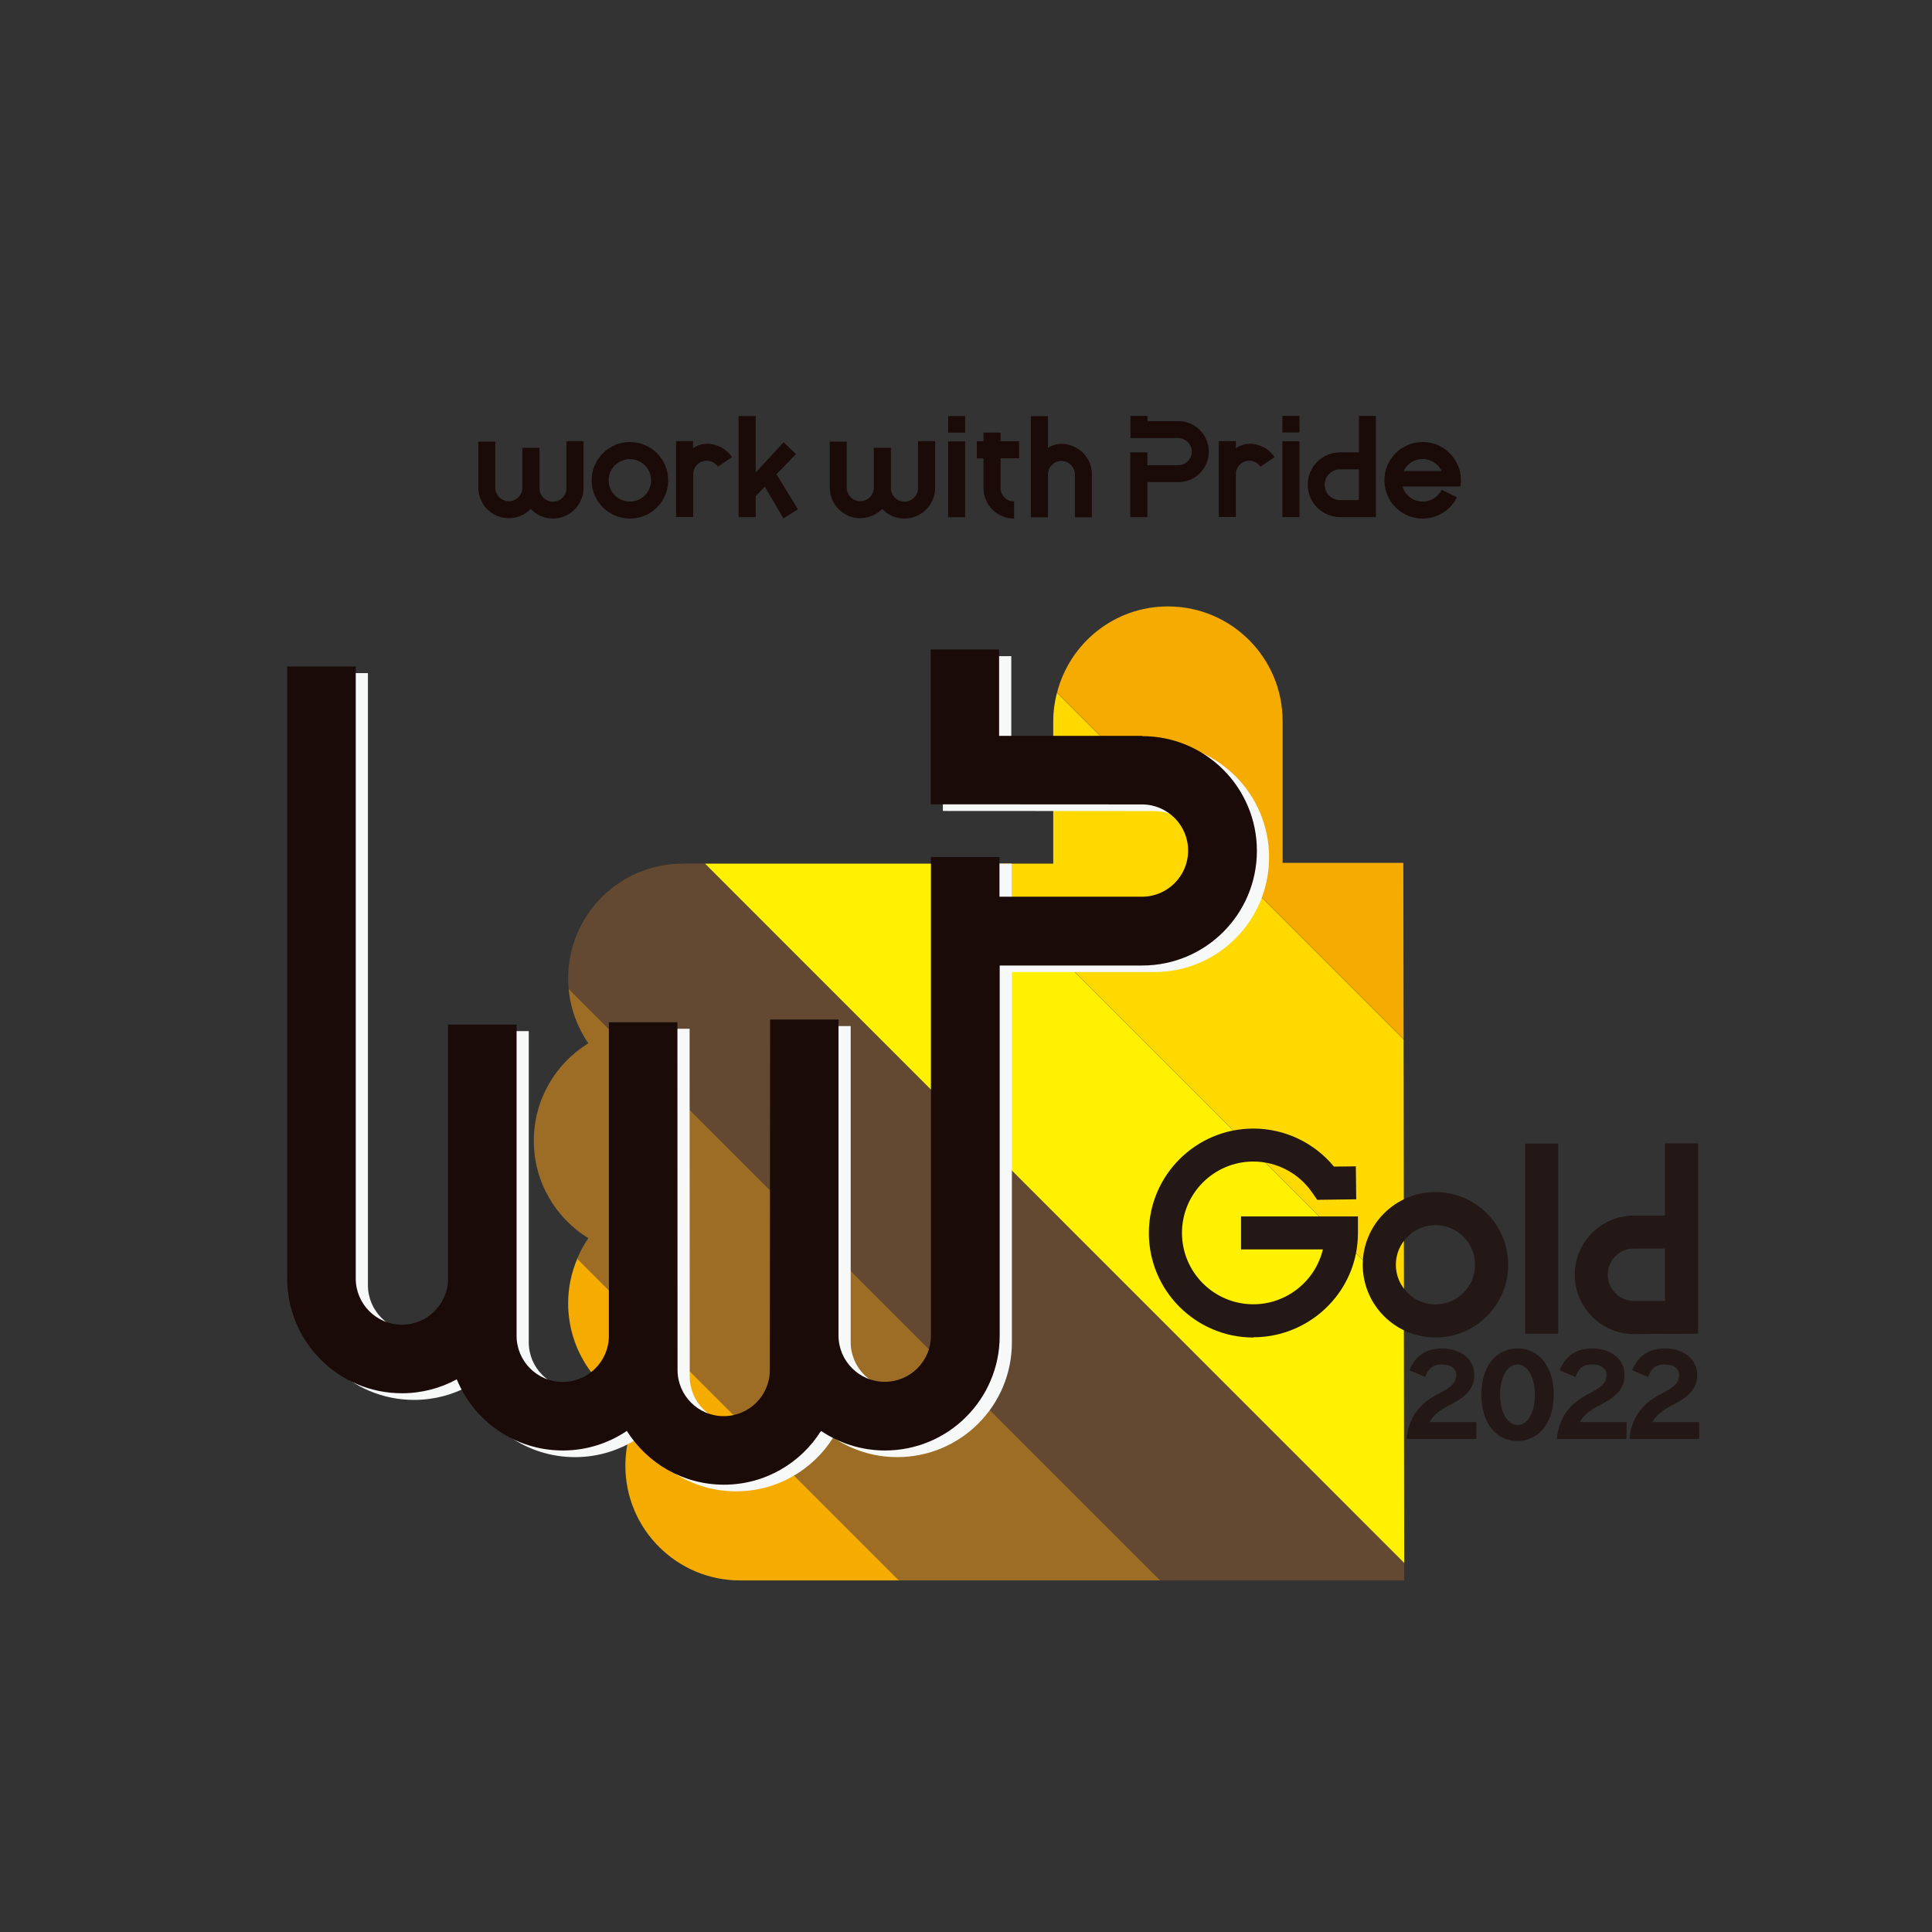
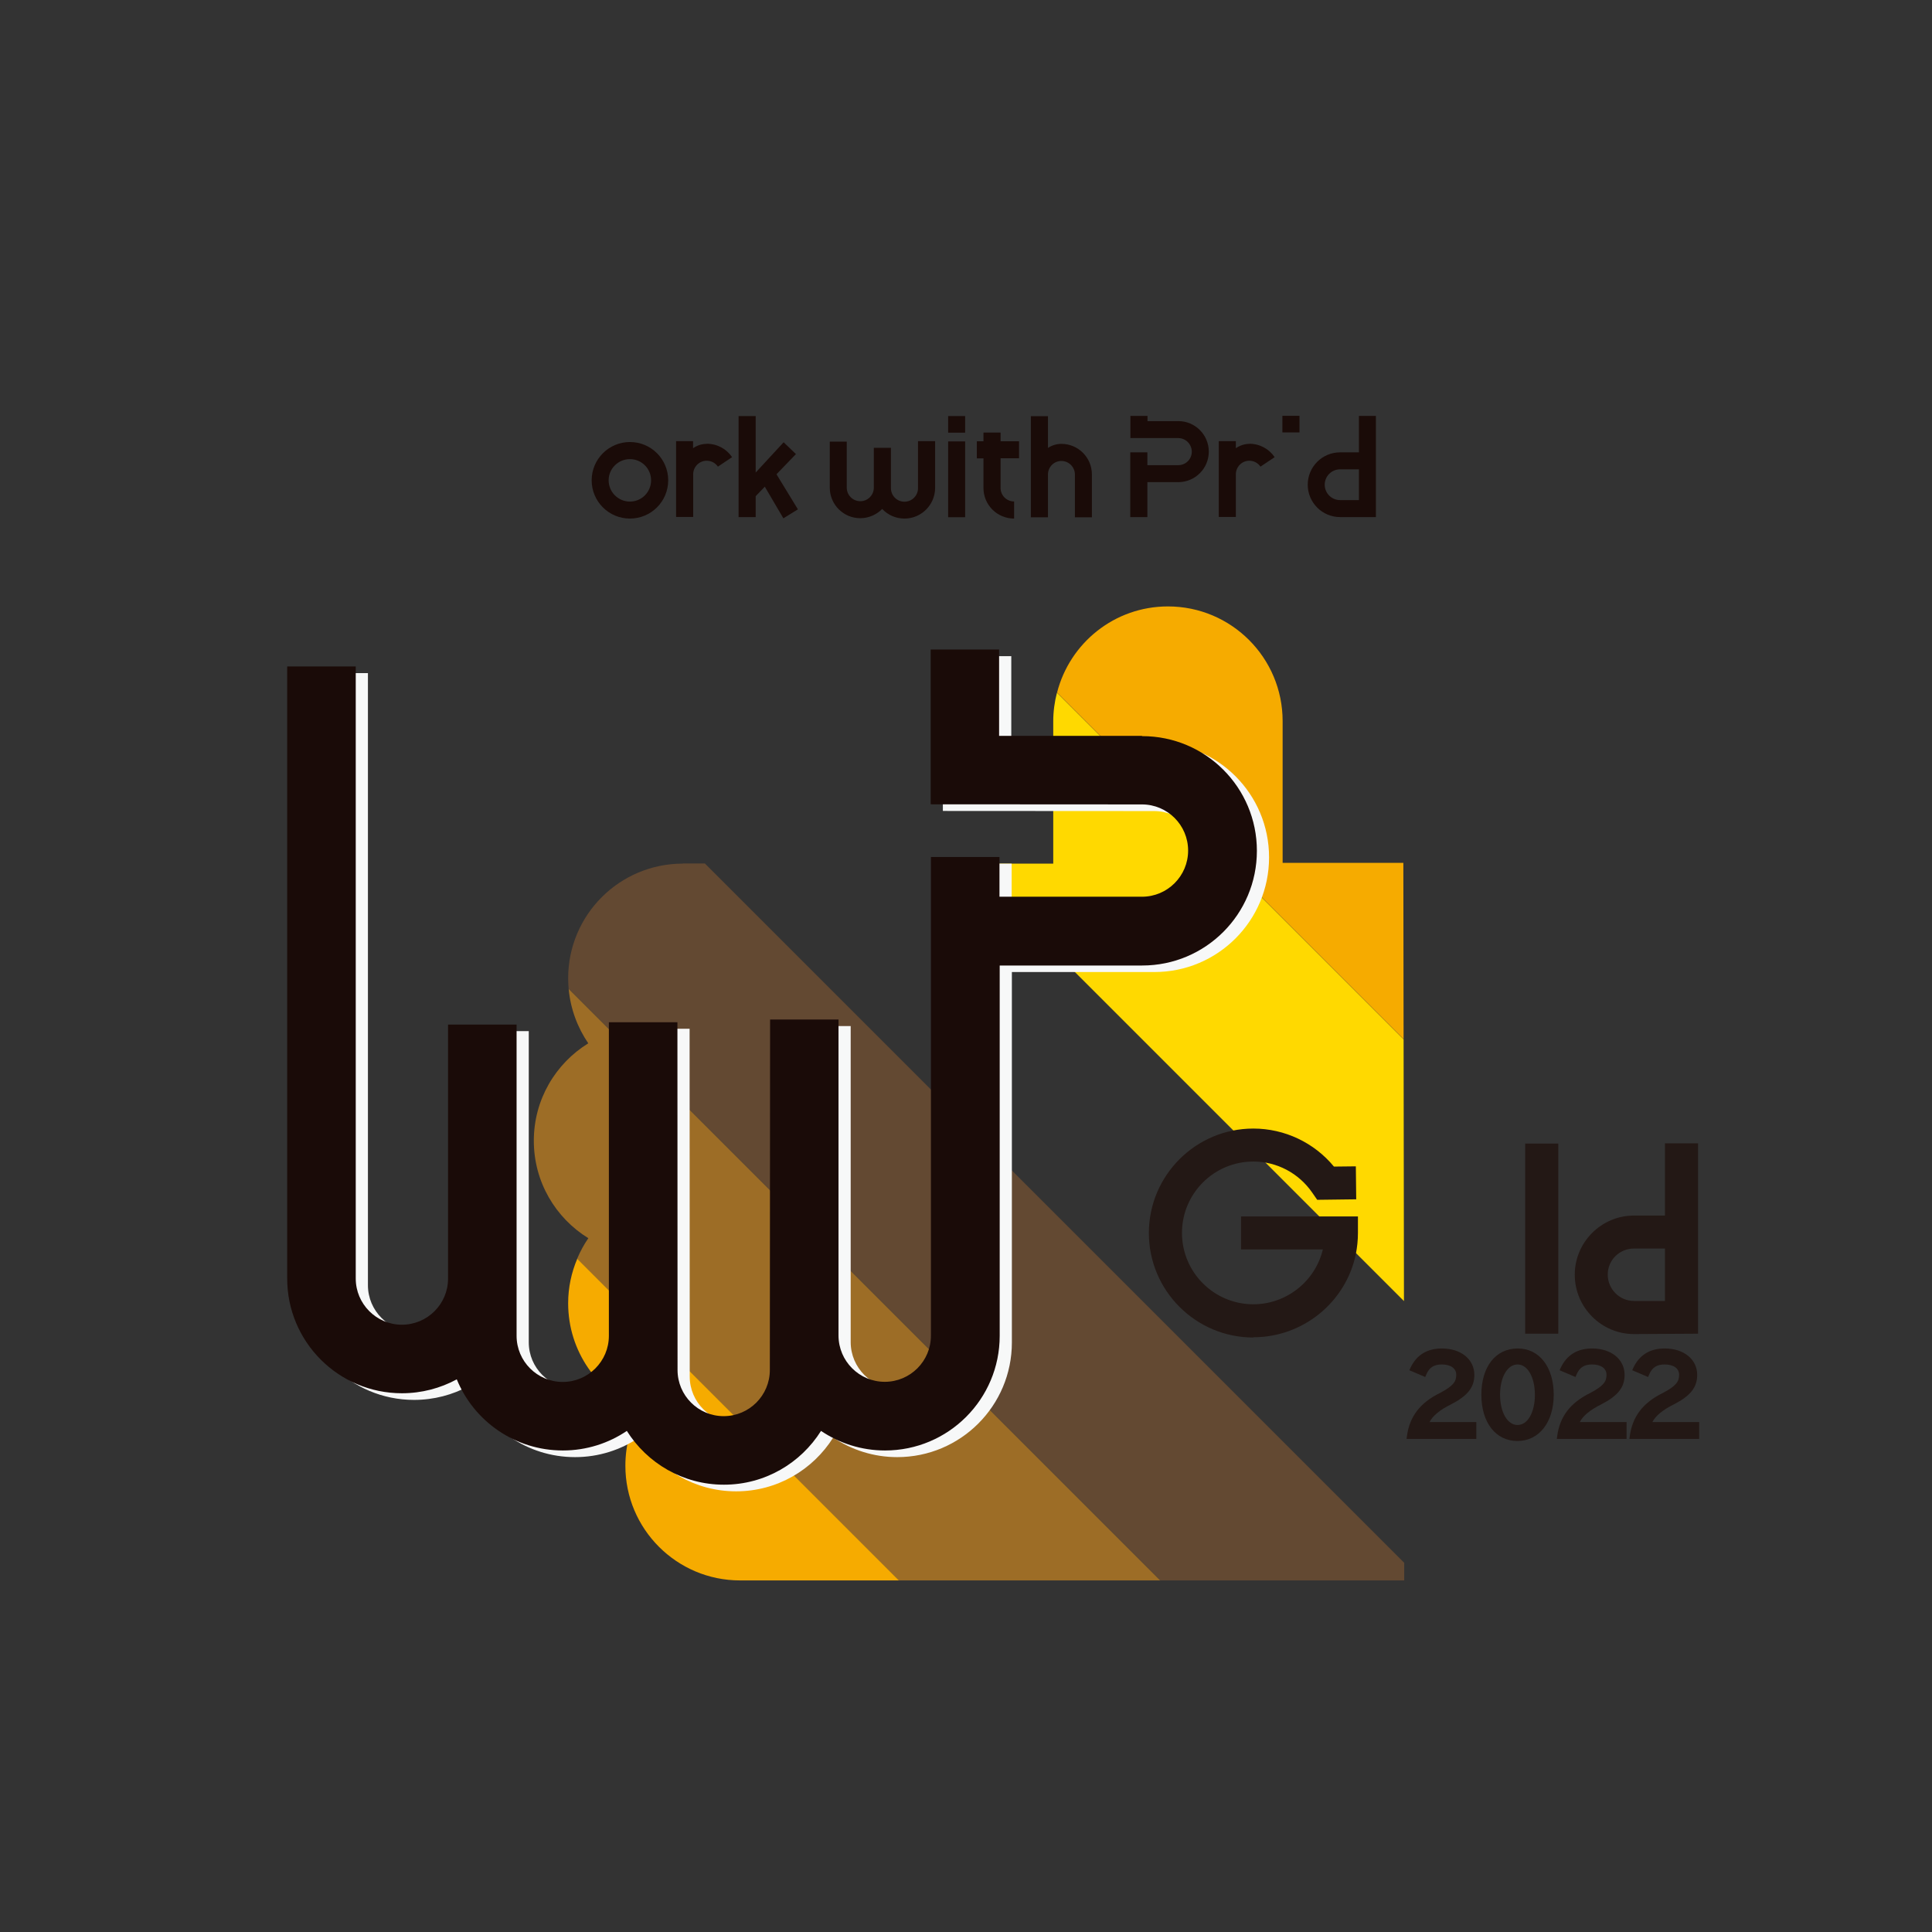
<svg xmlns="http://www.w3.org/2000/svg" id="_レイヤー_2" viewBox="0 0 157 157">
  <rect x="0" y="0" width="157" height="157" fill="#333333" stroke="none" />
  <defs>
    <style>.cls-1{fill:#f6ab00;}.cls-2{fill:#f7f8f8;}.cls-3{fill:#1a0b08;}.cls-4{fill:#ffd900;}.cls-5{fill:#634932;}.cls-6{fill:none;}.cls-7{fill:#9d6d26;}.cls-8{fill:#fff100;}.cls-9{fill:#231815;}</style>
  </defs>
  <g id="_レイヤー_1-2">
    <path class="cls-3" d="m95.75,34.22c-.88,0-1.87,0-2.5,0v-.42h-1.39v1.8s2.42,0,3.89,0c.6,0,1.09.49,1.1,1.1,0,.61-.49,1.1-1.1,1.1h-2.51v-1.04h-1.39v5.26h1.39v-2.84h2.51c1.37,0,2.48-1.11,2.48-2.48s-1.11-2.48-2.48-2.48Z" />
    <path class="cls-3" d="m111.81,33.8h-1.38v2.96h-1.53c-1.46,0-2.63,1.18-2.63,2.63s1.18,2.63,2.63,2.63c.35,0,2.91,0,2.91,0v-8.22Zm-4.16,5.59c0-.69.56-1.25,1.25-1.25h1.53v2.5h-1.53c-.69,0-1.25-.56-1.25-1.25Z" />
    <path class="cls-3" d="m74.6,35.86v3.81c0,.61-.49,1.1-1.1,1.1s-1.1-.49-1.1-1.1v-3.28h-1.39v3.24c0,.6-.49,1.1-1.1,1.1-.6,0-1.1-.49-1.1-1.1v-3.74h-1.38v3.74c0,1.37,1.11,2.48,2.48,2.48.69,0,1.32-.29,1.78-.75.45.48,1.09.78,1.81.78,1.37,0,2.48-1.11,2.49-2.48v-3.81h-1.39Z" />
-     <path class="cls-3" d="m46.03,35.86s0,3.81,0,3.81c0,.61-.49,1.1-1.1,1.1s-1.09-.49-1.09-1.1v-3.28h-1.39v3.24c0,.6-.49,1.1-1.1,1.1-.61,0-1.1-.49-1.1-1.1v-3.74h-1.38v3.74c0,1.37,1.11,2.48,2.48,2.48.7,0,1.32-.29,1.78-.75.45.48,1.09.78,1.8.78,1.37,0,2.48-1.11,2.49-2.48v-3.81h-1.39Z" />
    <path class="cls-3" d="m101.53,36.07c-.39,0-.77.13-1.1.35v-.57h-1.39v6.16h1.39v-3.47c0-.6.49-1.1,1.09-1.1.38,0,.71.19.91.48l1.15-.77c-.44-.66-1.2-1.09-2.06-1.09Z" />
    <path class="cls-3" d="m57.42,36.07c-.4,0-.77.13-1.1.35v-.57h-1.38v6.16h1.39v-3.47c0-.6.49-1.1,1.1-1.1.38,0,.71.19.91.48l1.15-.77c-.44-.66-1.2-1.09-2.06-1.09Z" />
    <path class="cls-3" d="m48.08,39.03c0-1.72,1.4-3.11,3.11-3.11h0c1.72,0,3.11,1.39,3.11,3.11h0c0,1.72-1.39,3.11-3.11,3.11h0c-1.72,0-3.11-1.39-3.11-3.11h0Zm1.38,0c0,.95.77,1.73,1.73,1.73h0c.95,0,1.72-.77,1.72-1.73h0c0-.95-.77-1.72-1.72-1.72h0c-.95,0-1.73.77-1.73,1.72h0Z" />
    <path class="cls-3" d="m77.05,42.03v-6.16h1.38v6.16h-1.38Z" />
    <path class="cls-3" d="m77.05,35.16v-1.35h1.38v1.35h-1.38Z" />
-     <path class="cls-3" d="m104.21,42.02v-6.16h1.39v6.16h-1.39Z" />
+     <path class="cls-3" d="m104.21,42.02v-6.16h1.39h-1.39Z" />
    <path class="cls-3" d="m104.21,35.14v-1.35h1.39v1.35h-1.39Z" />
    <path class="cls-3" d="m88.73,42.03v-3.48c0-1.37-1.11-2.48-2.48-2.48-.39,0-.77.12-1.09.33v-2.58h-1.39v8.22h1.39v-3.48c0-.61.49-1.1,1.09-1.1.6,0,1.1.49,1.1,1.1v3.48h1.38Z" />
    <path class="cls-3" d="m82.81,37.25v-1.39h-1.5v-.71h-1.39v.71h-.54v1.39h.54v2.41c0,1.37,1.11,2.48,2.49,2.48v-1.39c-.61,0-1.1-.49-1.1-1.1v-2.41h1.5Z" />
    <polygon class="cls-3" points="63.66 42.12 64.84 41.39 63.1 38.54 64.68 36.9 63.68 35.94 61.41 38.4 61.41 33.81 60.02 33.81 60.02 42.02 61.41 42.02 61.41 40.32 62.15 39.55 63.66 42.12" />
-     <path class="cls-3" d="m118.68,39.52c.03-.16.04-.33.04-.49,0-.26-.04-.51-.09-.75-.34-1.36-1.56-2.36-3.02-2.36-1.72,0-3.11,1.39-3.11,3.11,0,1.72,1.39,3.11,3.11,3.11,1.09,0,2.04-.56,2.6-1.4.07-.11.13-.22.19-.33l-1.25-.61c-.03.06-.07.12-.1.18-.31.47-.84.78-1.44.78-.78,0-1.43-.52-1.64-1.23h4.71Zm-4.62-1.24c.28-.58.86-.98,1.55-.98.68,0,1.27.41,1.55.98h-3.1Z" />
    <path class="cls-7" d="m47.81,84.78c-2.66,1.64-4.43,4.57-4.43,7.92,0,3.35,1.77,6.28,4.43,7.92-.36.52-.66,1.08-.91,1.67l26.14,26.14h21.25l-48.08-48.08c.15,1.64.72,3.15,1.6,4.44Z" />
    <path class="cls-1" d="m46.17,105.91c0,3.92,2.42,7.26,5.84,8.64-.76,1.35-1.19,2.9-1.19,4.56,0,5.14,4.17,9.32,9.32,9.32h12.91l-26.14-26.14c-.47,1.11-.74,2.33-.74,3.61Z" />
    <path class="cls-5" d="m55.49,70.18c-5.15,0-9.32,4.17-9.32,9.32,0,.29.02.57.04.85l48.08,48.08h19.82v-1.43s-56.83-56.83-56.83-56.83h-1.8Z" />
-     <polygon class="cls-8" points="78.53 70.18 57.29 70.18 114.11 127.01 114.08 105.73 78.53 70.18" />
    <path class="cls-4" d="m114.05,84.45l-28.16-28.16c-.19.74-.3,1.52-.3,2.31v11.58h-7.05l35.55,35.55-.03-21.28Z" />
    <path class="cls-1" d="m114.03,70.12h-9.8c0-3.07,0-8.04,0-11.52,0-5.15-4.17-9.32-9.32-9.32-4.35,0-7.98,2.98-9.01,7l28.16,28.16-.02-14.33Z" />
    <path class="cls-2" d="m93.78,60.34c-3.49,0-8.51,0-11.6,0v-7.02h-5.56v12.58s11.79.01,17.17.01c2.07,0,3.75,1.68,3.75,3.75,0,2.07-1.68,3.75-3.75,3.75h-11.58v-3.23h-5.57s0,33.52,0,38.9c0,2.07-1.68,3.75-3.75,3.75s-3.75-1.68-3.76-3.75v-25.7h-5.56s-.02,23.11-.02,28.48c0,2.07-1.68,3.75-3.75,3.75-2.07,0-3.75-1.68-3.75-3.75,0-4.59-.01-28.26-.01-28.26h-5.57s0,20.1,0,25.48c0,2.07-1.68,3.75-3.75,3.75s-3.75-1.68-3.75-3.75v-25.29s-5.57,0-5.57,0v6.2h0v14.46c0,2.06-1.68,3.74-3.75,3.75-2.07,0-3.75-1.69-3.75-3.76v-49.74h-5.57v49.74c0,5.15,4.17,9.32,9.32,9.32,1.61,0,3.13-.41,4.46-1.13,1.39,3.39,4.72,5.78,8.62,5.78,1.93,0,3.72-.59,5.2-1.59,1.65,2.62,4.56,4.37,7.89,4.37s6.24-1.75,7.89-4.37c1.49,1,3.28,1.59,5.2,1.59,5.15,0,9.32-4.17,9.32-9.32v-30.1c2.9,0,8.32,0,11.58,0,5.15,0,9.32-4.17,9.32-9.32,0-5.15-4.17-9.32-9.32-9.32Z" />
    <path class="cls-3" d="m92.79,59.8c-3.49,0-8.51,0-11.6,0v-7.02h-5.56v12.58s11.79.01,17.17.01c2.07,0,3.75,1.68,3.75,3.75,0,2.07-1.68,3.75-3.75,3.75h-11.58v-3.23h-5.57s0,33.52,0,38.9c0,2.07-1.68,3.75-3.75,3.75s-3.75-1.68-3.76-3.75v-25.69h-5.56s-.02,23.11-.02,28.48c0,2.07-1.68,3.75-3.75,3.75-2.07,0-3.75-1.68-3.75-3.75,0-4.59-.01-28.26-.01-28.26h-5.57s0,20.1,0,25.48c0,2.07-1.68,3.75-3.75,3.75s-3.75-1.68-3.75-3.75v-25.29s-5.57,0-5.57,0v6.2h0v14.45c0,2.06-1.68,3.74-3.75,3.74-2.07,0-3.75-1.69-3.75-3.75v-49.74h-5.57v49.74c0,5.14,4.17,9.32,9.32,9.32,1.61,0,3.13-.41,4.46-1.13,1.39,3.39,4.72,5.78,8.62,5.78,1.93,0,3.72-.59,5.2-1.59,1.65,2.62,4.56,4.37,7.89,4.37s6.24-1.75,7.89-4.37c1.49,1,3.28,1.59,5.2,1.59,5.15,0,9.32-4.17,9.32-9.32v-30.09c2.9,0,8.32,0,11.58,0,5.15,0,9.32-4.17,9.32-9.32,0-5.15-4.17-9.32-9.32-9.32Z" />
    <path class="cls-9" d="m135.3,92.91v5.87h-2.52c-2.65,0-4.81,2.16-4.81,4.81s2.16,4.82,4.81,4.82l5.21-.03v-15.47h-2.69Zm-2.52,12.81c-1.17,0-2.13-.96-2.13-2.14s.95-2.12,2.13-2.12h2.52v4.26h-2.52Z" />
-     <path class="cls-9" d="m116.65,108.69c-3.26,0-5.91-2.65-5.91-5.91s2.65-5.91,5.91-5.91,5.91,2.65,5.91,5.91-2.65,5.91-5.91,5.91Zm0-9.13c-1.78,0-3.22,1.45-3.22,3.22s1.45,3.22,3.22,3.22,3.22-1.44,3.22-3.22-1.44-3.22-3.22-3.22Z" />
    <path class="cls-9" d="m101.85,108.69c-4.68,0-8.49-3.81-8.49-8.49s3.81-8.49,8.49-8.49h0c2.54,0,4.94,1.14,6.55,3.09l1.78-.02.03,2.68-3.17.04-.41-.59c-1.09-1.58-2.88-2.52-4.78-2.52h0c-3.2,0-5.8,2.6-5.8,5.8s2.6,5.8,5.8,5.8c2.68,0,5.03-1.86,5.65-4.46h-6.65v-2.68h9.5v1.34c0,.58-.06,1.16-.17,1.71-.8,3.92-4.3,6.77-8.32,6.77Z" />
    <rect class="cls-9" x="123.94" y="92.93" width="2.69" height="15.45" />
    <rect class="cls-6" width="157" height="157" />
    <path class="cls-9" d="m117.92,114.12c1.34-.69,1.89-1.38,1.89-2.39,0-1.27-1.09-2.15-2.64-2.15-1.21,0-2.07.54-2.56,1.59l-.08.18,1.29.55.07-.17c.25-.6.62-.85,1.28-.85.72,0,1.17.32,1.17.84s-.2.89-1.33,1.48c-1.62.8-2.47,1.92-2.68,3.52l-.03.21h5.67v-1.37h-3.8c.25-.5.85-1,1.75-1.44Z" />
    <path class="cls-9" d="m123.34,109.58c-1.8,0-2.96,1.48-2.96,3.76s1.18,3.76,2.93,3.76,2.95-1.51,2.95-3.76-1.17-3.76-2.92-3.76Zm-.02,6.22c-.82,0-1.42-1.03-1.42-2.46s.6-2.46,1.42-2.46,1.41,1.04,1.41,2.47-.59,2.45-1.41,2.45Z" />
    <path class="cls-9" d="m130.13,114.12c1.34-.69,1.89-1.38,1.89-2.39,0-1.27-1.09-2.15-2.64-2.15-1.21,0-2.07.54-2.56,1.59l-.08.18,1.29.55.07-.17c.25-.6.62-.85,1.28-.85.72,0,1.17.32,1.17.84s-.2.89-1.33,1.48c-1.62.8-2.47,1.92-2.68,3.52l-.03.21h5.67v-1.37h-3.8c.25-.5.85-1,1.75-1.44Z" />
    <path class="cls-9" d="m136.03,114.12c1.34-.69,1.89-1.38,1.89-2.39,0-1.27-1.09-2.15-2.64-2.15-1.21,0-2.07.54-2.56,1.59l-.08.18,1.29.55.07-.17c.25-.6.62-.85,1.28-.85.72,0,1.17.32,1.17.84s-.2.89-1.33,1.48c-1.62.8-2.47,1.92-2.68,3.52l-.03.21h5.67v-1.37h-3.8c.25-.5.85-1,1.75-1.44Z" />
  </g>
</svg>